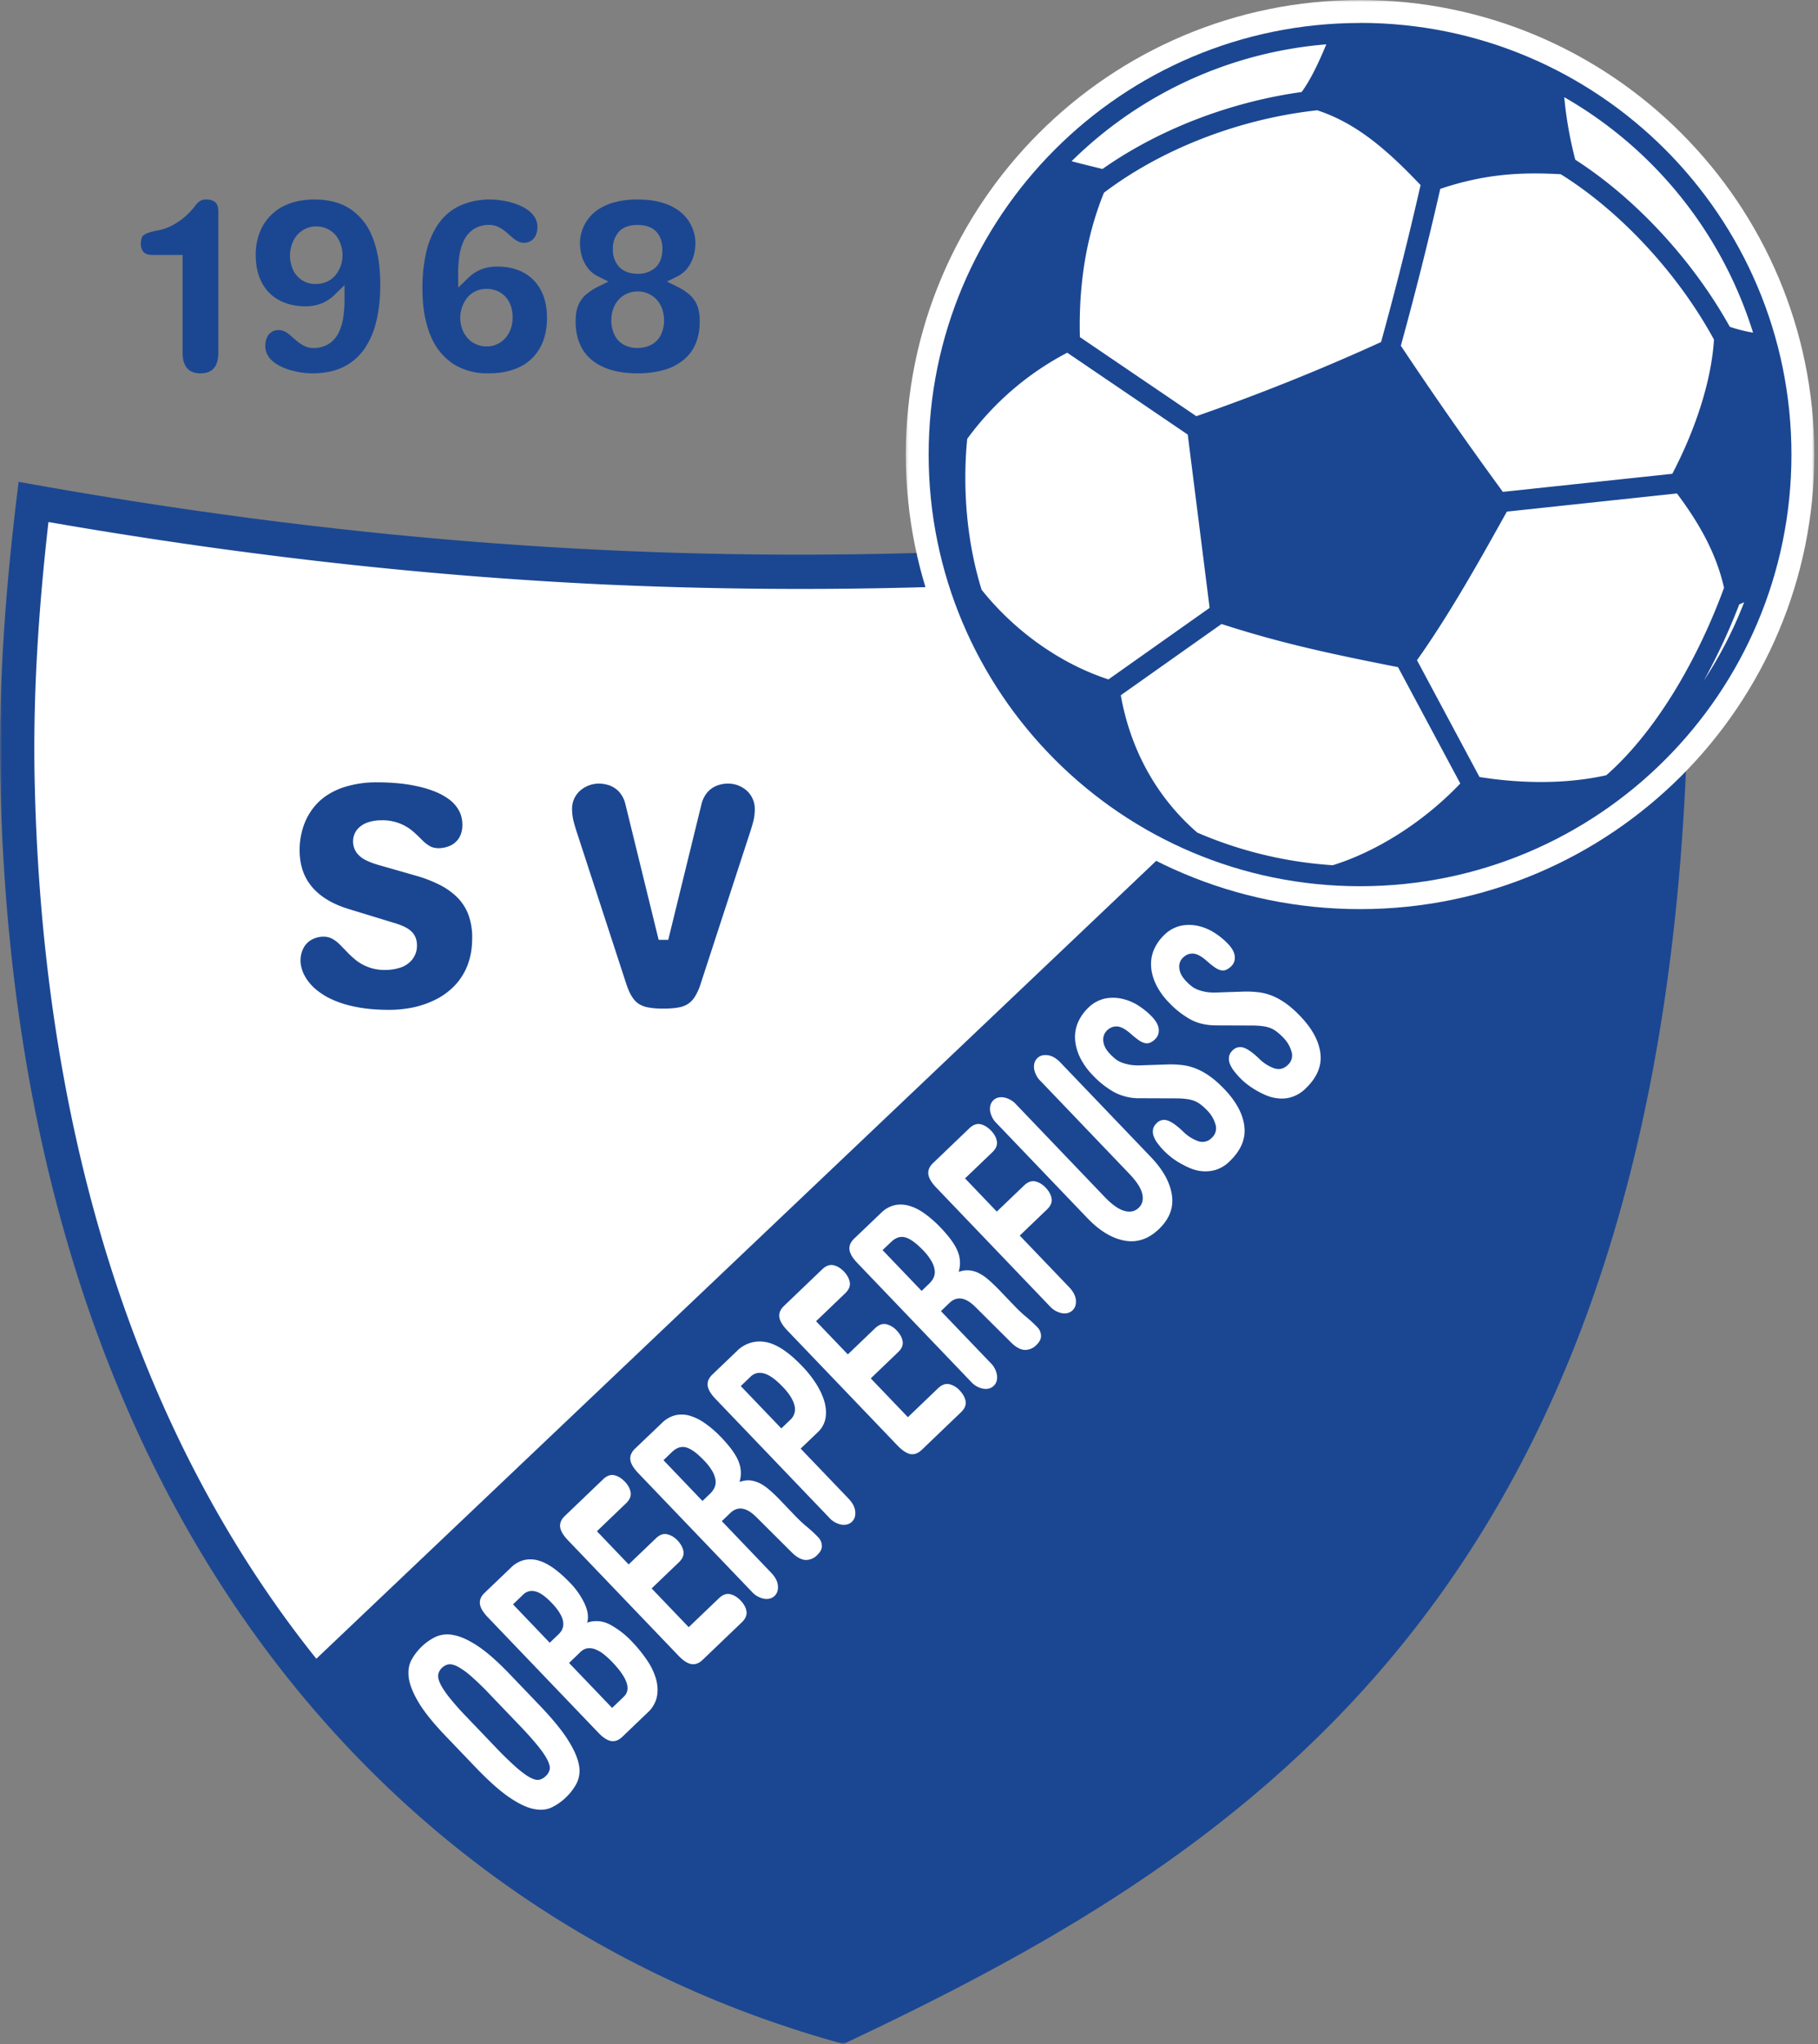
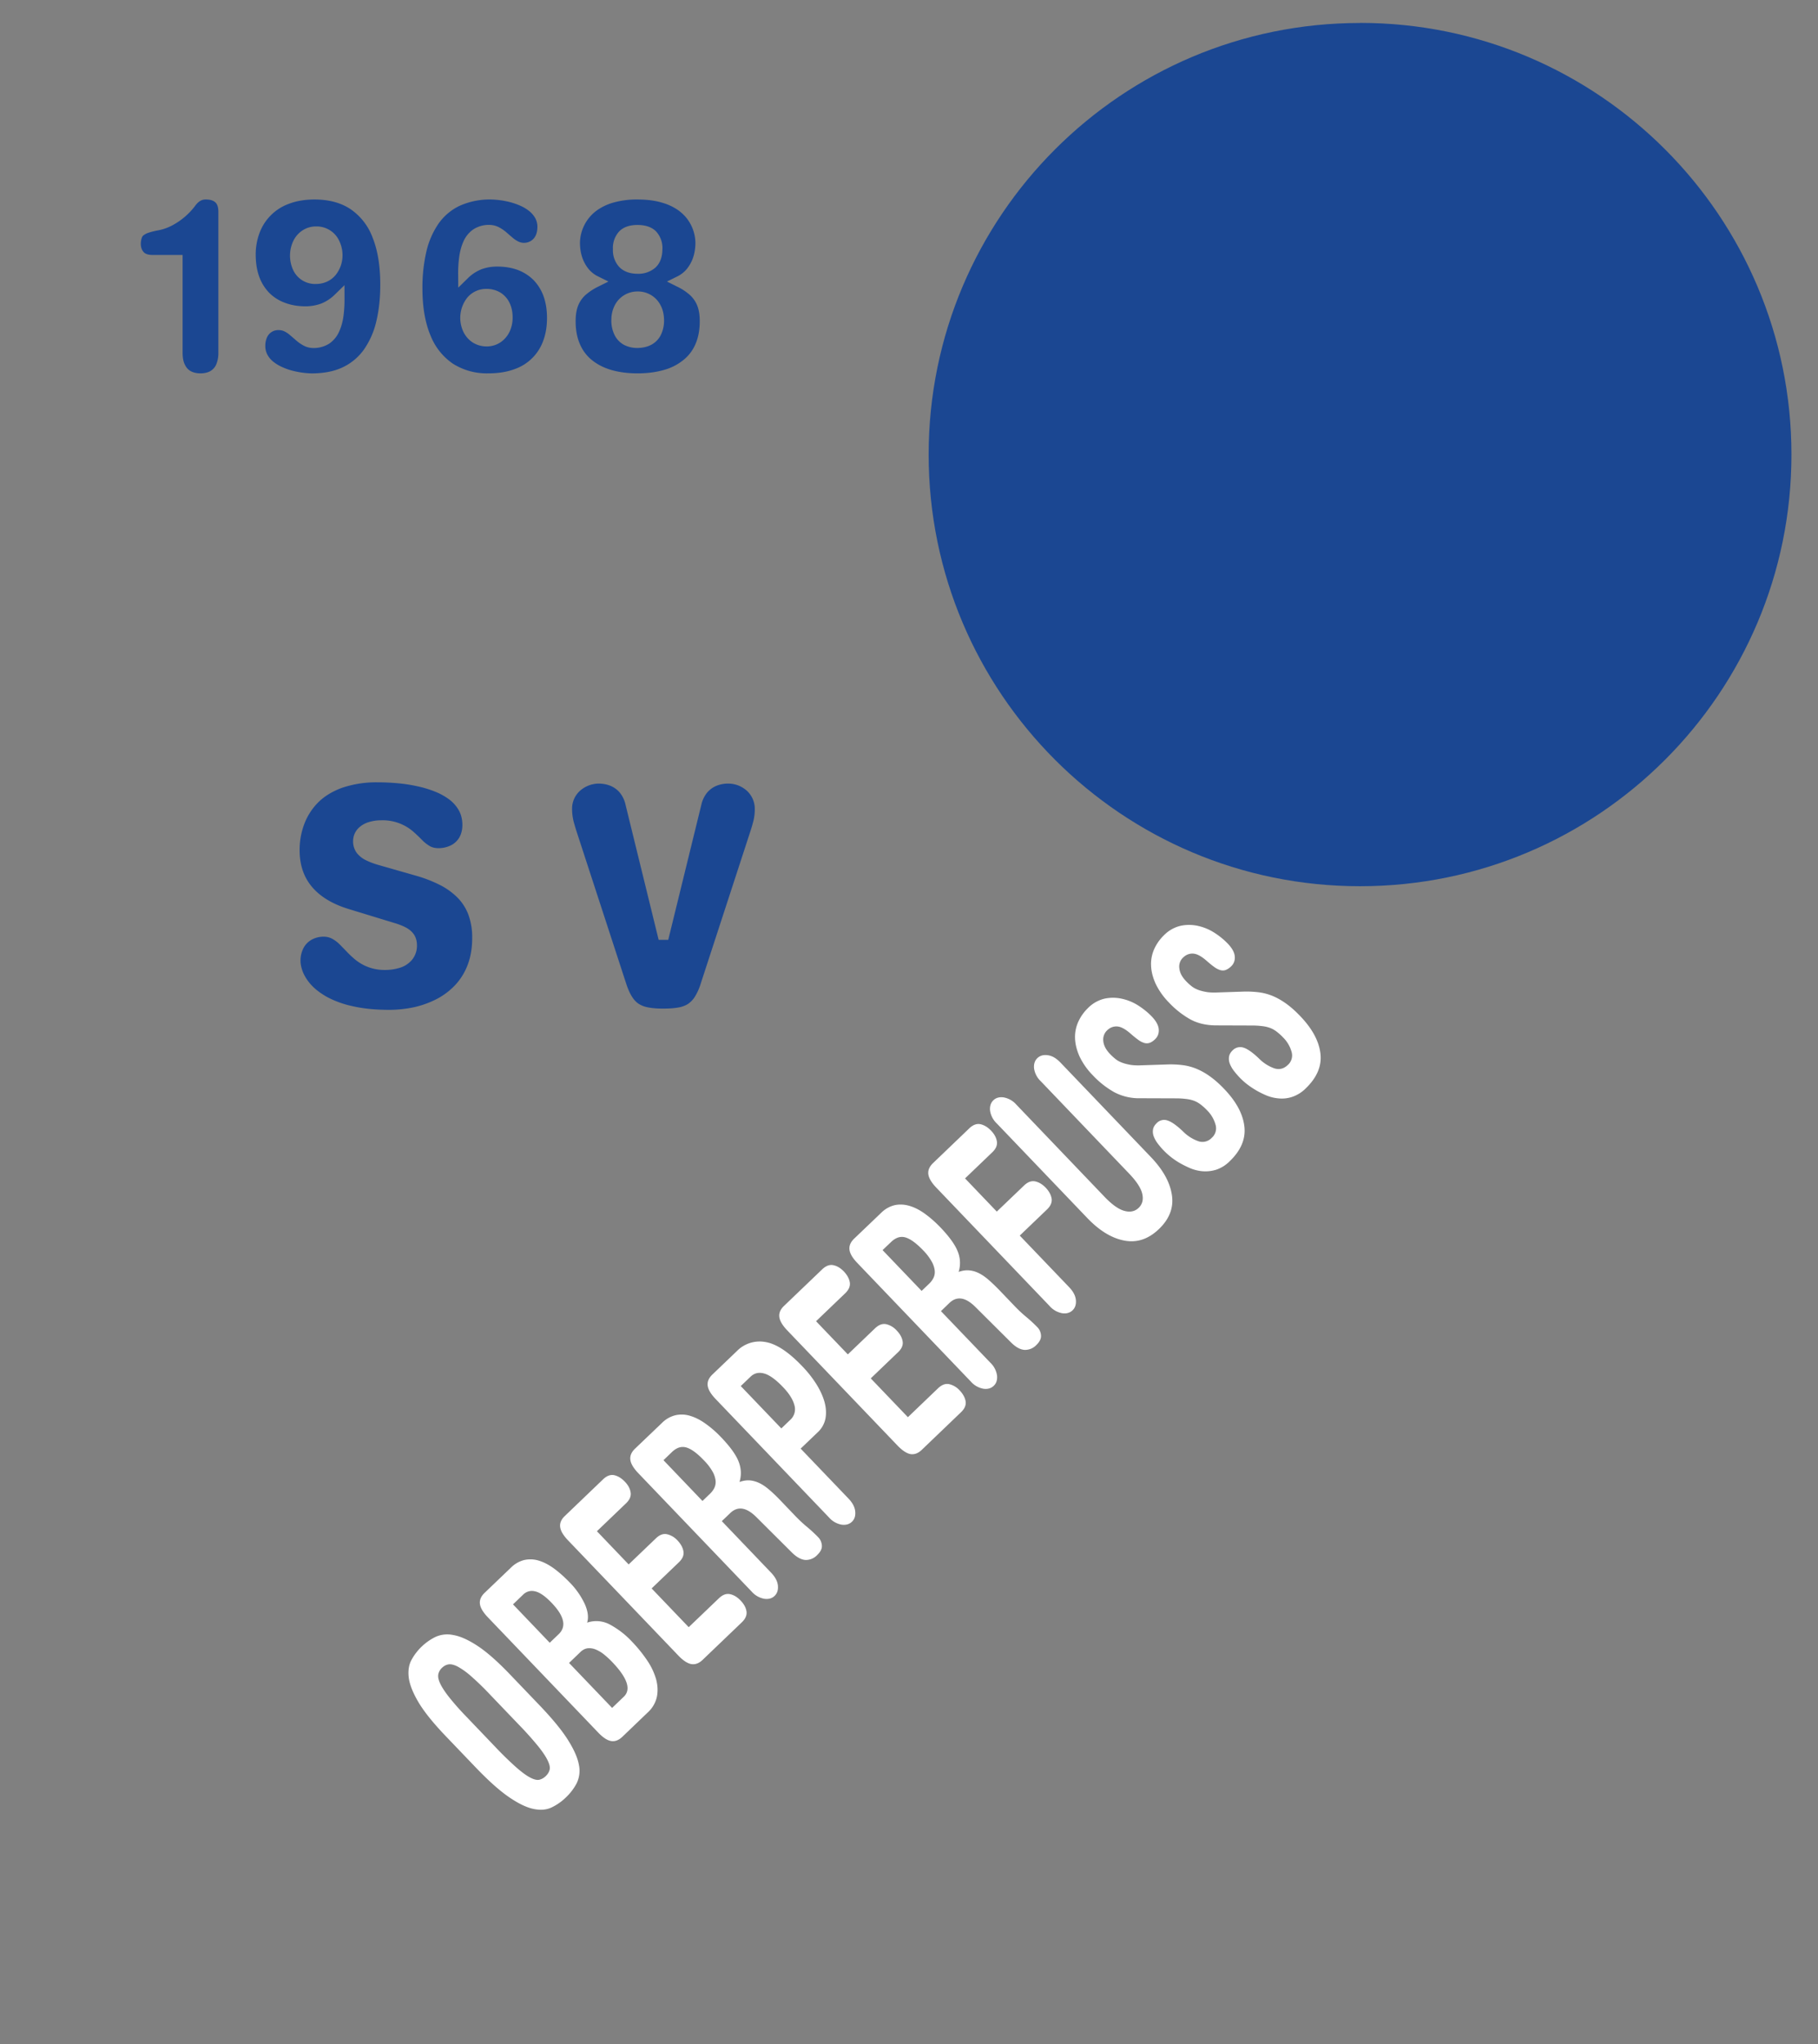
<svg xmlns="http://www.w3.org/2000/svg" width="445" height="500" fill="none">
  <rect width="100%" height="100%" fill="#808080" stroke="none" />
  <mask id="a" width="414" height="385" x="0" y="115" maskUnits="userSpaceOnUse" style="mask-type:luminance">
-     <path fill="#fff" d="M0 115.53h413.63V500H0z" />
-   </mask>
+     </mask>
  <g mask="url(#a)">
    <path fill="#1b4792" fill-rule="evenodd" d="M4.57 117.87c156.26 28.24 272.54 19.21 406.88-1.55 3.1 26.75 2.2 52.99 1.06 75.92C402.48 393.46 300.71 455.5 206.47 500 94.57 469.42 3.37 367.52.06 189.77c-.43-22.58 1.3-46.54 4.5-71.91" clip-rule="evenodd" />
  </g>
-   <path fill="#fff" fill-rule="evenodd" d="M366.44 131.37c-28.8 3.89-57.68 7.16-86.66 9.39a1063 1063 0 0 1-131.5 2.23c-45.8-2.14-91.27-7.46-136.42-15.29-2.34 20.54-3.77 41.3-3.4 61.93 1.35 72.38 17.94 146.04 60.9 205.53a265 265 0 0 0 8.07 10.6z" clip-rule="evenodd" />
  <mask id="b" width="224" height="224" x="221" y="0" maskUnits="userSpaceOnUse" style="mask-type:luminance">
-     <path fill="#fff" d="M221.37 0h222.74v223.13H221.37z" />
-   </mask>
+     </mask>
  <g mask="url(#b)">
-     <path fill="#fff" fill-rule="evenodd" d="M332.9 0c61.41 0 111.2 49.8 111.2 111.2s-49.79 111.19-111.2 111.19c-61.39 0-111.18-49.8-111.18-111.2S271.52 0 332.9 0" clip-rule="evenodd" />
-   </g>
+     </g>
  <path fill="#1b4792" fill-rule="evenodd" d="M141.96 59.41c.01 1.22.17 2.44.57 3.6a9 9 0 0 0 1.54 2.79 7 7 0 0 0 2.33 1.82l2.53 1.25-2.53 1.26a14 14 0 0 0-3.17 2.11 7 7 0 0 0-1.73 2.55c-.46 1.19-.6 2.53-.6 3.79 0 1.91.28 3.85 1.06 5.62a10 10 0 0 0 2.95 3.9c1.4 1.13 3.01 1.9 4.72 2.4 2.08.6 4.25.83 6.4.83 2.18 0 4.38-.23 6.47-.83a13 13 0 0 0 4.76-2.42 10 10 0 0 0 2.96-3.88c.78-1.77 1.06-3.7 1.06-5.62 0-1.26-.13-2.6-.6-3.79a7 7 0 0 0-1.73-2.55 13 13 0 0 0-3.17-2.11l-2.52-1.26 2.53-1.25a7 7 0 0 0 2.32-1.82 9 9 0 0 0 1.54-2.79c.4-1.16.56-2.38.57-3.6a10 10 0 0 0-1.67-5.38c-.65-1-1.52-1.85-2.48-2.56a13 13 0 0 0-4.04-1.9c-1.91-.58-4-.76-5.99-.77a21 21 0 0 0-5.95.77 13 13 0 0 0-3.99 1.9 10 10 0 0 0-4.14 7.94m7.69 18.85q-.02-1.87.8-3.52a6.2 6.2 0 0 1 5.6-3.44 6.2 6.2 0 0 1 5.67 3.43c.57 1.1.8 2.3.82 3.54a8 8 0 0 1-.8 3.7 5.5 5.5 0 0 1-2.38 2.4c-1.05.53-2.2.75-3.38.75a7 7 0 0 1-3.24-.76 5.5 5.5 0 0 1-2.3-2.39 8 8 0 0 1-.8-3.7m.39-17.26a6 6 0 0 1 1.51-4.38c1.18-1.22 2.84-1.6 4.49-1.6s3.38.37 4.58 1.6a6 6 0 0 1 1.53 4.38c-.02 1.65-.45 3.26-1.68 4.42a6.3 6.3 0 0 1-4.43 1.54c-1.6 0-3.17-.42-4.35-1.55a6 6 0 0 1-1.65-4.41m-46.63 9.55c0 3.86.48 7.97 2 11.56a15 15 0 0 0 5.48 6.86 15.5 15.5 0 0 0 8.6 2.35c2.16 0 4.4-.26 6.43-1.02a11.4 11.4 0 0 0 7.07-6.99c.66-1.77.91-3.67.91-5.55 0-1.85-.25-3.73-.9-5.46a11 11 0 0 0-2.47-3.88 11 11 0 0 0-3.8-2.4c-1.6-.58-3.3-.82-5-.82q-1.98-.02-3.83.64a10 10 0 0 0-3.37 2.21l-2.35 2.3-.03-3.29q-.02-2.11.26-4.22c.18-1.3.5-2.58 1.04-3.78a7 7 0 0 1 2.37-2.93 7 7 0 0 1 3.97-1.13q1.3.02 2.44.63a10 10 0 0 1 1.82 1.27q.72.64 1.47 1.27.63.54 1.36.9.66.32 1.35.32.93.01 1.72-.46.74-.46 1.14-1.25c.34-.67.45-1.42.46-2.14q.02-1.16-.52-2.18a6 6 0 0 0-1.46-1.72 10 10 0 0 0-2.18-1.32q-1.26-.55-2.6-.9a21 21 0 0 0-4.62-.63 18 18 0 0 0-7.75 1.59 13.3 13.3 0 0 0-5.1 4.36 20 20 0 0 0-2.96 6.86 39 39 0 0 0-.95 8.95m22.08 7.14q0 1.75-.7 3.34a6.6 6.6 0 0 1-2.16 2.62 6 6 0 0 1-3.54 1.08 6.3 6.3 0 0 1-3.55-1.08 6.5 6.5 0 0 1-2.17-2.63 8 8 0 0 1 .89-8.06 6 6 0 0 1 4.85-2.3 6.5 6.5 0 0 1 3.43.93 6 6 0 0 1 2.22 2.54c.53 1.12.73 2.33.73 3.56m-50.72-2.77q1.97.01 3.83-.66a10 10 0 0 0 3.36-2.2l2.37-2.31.01 3.3q.02 2.12-.25 4.22c-.18 1.3-.5 2.58-1.04 3.77A7 7 0 0 1 80.67 84a7 7 0 0 1-3.97 1.13 5 5 0 0 1-2.45-.63 10 10 0 0 1-1.81-1.27q-.74-.65-1.49-1.28-.6-.53-1.35-.9-.65-.3-1.35-.3a3 3 0 0 0-2.86 1.7 5 5 0 0 0-.45 2.15q-.02 1.15.52 2.17.54 1 1.45 1.72 1.01.8 2.2 1.32 1.26.57 2.59.9a21 21 0 0 0 4.61.63c2.64-.01 5.38-.4 7.76-1.58a13.4 13.4 0 0 0 5.1-4.38 20 20 0 0 0 2.96-6.85c.69-2.93.96-5.95.95-8.95 0-3.84-.45-7.93-1.9-11.52a14.5 14.5 0 0 0-5.37-6.89C83.2 49.42 80.1 48.81 77 48.8c-2.12 0-4.28.29-6.27 1.05a12 12 0 0 0-4.46 2.84 12 12 0 0 0-2.73 4.26 15 15 0 0 0-.95 5.41c.01 1.85.26 3.73.91 5.46a11 11 0 0 0 2.48 3.89 10.4 10.4 0 0 0 3.8 2.37c1.59.6 3.28.85 4.99.85m9.07-12.5q0 1.27-.4 2.5a8 8 0 0 1-1.2 2.24 6 6 0 0 1-2.06 1.66q-1.31.63-2.8.63a5.9 5.9 0 0 1-5.66-3.49 8.4 8.4 0 0 1 0-6.87 6.4 6.4 0 0 1 2.15-2.62 6 6 0 0 1 3.53-1.09 6.1 6.1 0 0 1 5.72 3.71 8 8 0 0 1 .72 3.33M44.7 86.34c0 .98.13 2.08.6 2.96.33.65.78 1.17 1.44 1.52.72.37 1.52.51 2.33.51s1.62-.14 2.34-.51a3.5 3.5 0 0 0 1.45-1.52 7 7 0 0 0 .59-2.95V51.79c0-.77-.13-1.74-.74-2.29-.63-.58-1.57-.71-2.4-.7-1.07 0-1.8.6-2.43 1.4a17 17 0 0 1-5.75 4.95 12 12 0 0 1-3.33 1.18q-1.3.23-2.54.63a4 4 0 0 0-1.18.64q-.3.28-.41.7c-.34 1.1-.31 2.5.5 3.37.5.57 1.37.68 2.08.7h7.45zM163.57 229.9h-2.35l-8.13-33.15a7 7 0 0 0-1.5-3 6 6 0 0 0-2.33-1.59 8 8 0 0 0-2.68-.48 7 7 0 0 0-4.6 1.75 6 6 0 0 0-1.42 1.92q-.53 1.17-.53 2.45a13 13 0 0 0 .4 3.24q.3 1.09.63 2.14l12.17 37.3c.37 1.14.84 2.36 1.5 3.38.45.7 1 1.32 1.71 1.76q1.1.65 2.37.84c1.16.21 2.4.27 3.6.26 1.18 0 2.4-.05 3.58-.26q1.26-.19 2.36-.84a6 6 0 0 0 1.71-1.76 14 14 0 0 0 1.5-3.38l12.17-37.3q.34-1.05.62-2.11a12 12 0 0 0 .4-3.26 6 6 0 0 0-1.95-4.39 7 7 0 0 0-2.09-1.28q-1.2-.46-2.51-.46-1.37 0-2.67.48-1.34.51-2.33 1.6a7 7 0 0 0-1.5 2.98zm-61.51 1.33a5.4 5.4 0 0 1-1.27 3.63 6.3 6.3 0 0 1-2.99 1.9q-1.77.53-3.64.51a11.2 11.2 0 0 1-7.07-2.42 23 23 0 0 1-2.26-2.1q-.92-.96-1.86-1.9a8 8 0 0 0-1.77-1.27 4.4 4.4 0 0 0-1.96-.45 6 6 0 0 0-2.96.74 5 5 0 0 0-1.97 2 6.6 6.6 0 0 0-.75 3.16c0 .95.26 1.93.6 2.8a11 11 0 0 0 2.06 3.14c1.11 1.2 2.5 2.17 3.92 2.96a24 24 0 0 0 6.2 2.21c2.87.66 5.91.88 8.86.89q3.14 0 6.21-.66a23 23 0 0 0 5.6-2.05 17 17 0 0 0 4.47-3.42 15 15 0 0 0 3-4.9c.8-2.1 1.1-4.34 1.1-6.56a16 16 0 0 0-.97-5.8 12 12 0 0 0-2.74-4.18 17 17 0 0 0-4.33-3.05 33 33 0 0 0-5.8-2.22l-8.67-2.48c-1.1-.3-2.23-.67-3.26-1.17a6.5 6.5 0 0 1-2.43-1.83 4.7 4.7 0 0 1-.95-2.94 4.5 4.5 0 0 1 1.17-3.05 6 6 0 0 1 2.58-1.59q1.52-.48 3.13-.47a11.4 11.4 0 0 1 7.82 2.75q1.14 1 2.21 2.1a9 9 0 0 0 1.86 1.46c.63.37 1.39.5 2.1.51a7 7 0 0 0 3.09-.7 5 5 0 0 0 2.03-1.9c.54-.94.75-1.98.76-3.05 0-1.2-.23-2.4-.8-3.47a8.5 8.5 0 0 0-2.27-2.68 15 15 0 0 0-3.54-2 26 26 0 0 0-4.45-1.35q-2.4-.53-4.87-.74a55 55 0 0 0-4.9-.22 26 26 0 0 0-8.84 1.42c-2.16.83-4.2 2-5.82 3.69a15 15 0 0 0-3.28 5.28 18 18 0 0 0-1.07 6.27c.01 3.3.87 6.36 3.02 8.91 2.3 2.73 5.6 4.39 8.97 5.42l11.13 3.4c.96.28 1.92.63 2.8 1.08.8.41 1.53.98 2.05 1.73.53.79.75 1.7.75 2.66" clip-rule="evenodd" />
  <path fill="#fff" fill-rule="evenodd" d="M121.3 427.4a83 83 0 0 0 5.12 4.98q2.02 1.76 3.4 2.47 1.36.7 2.2.51a3.4 3.4 0 0 0 1.55-.88q.72-.68.95-1.52.24-.83-.42-2.22-.64-1.4-2.31-3.5a82 82 0 0 0-4.77-5.33l-7.12-7.43a67 67 0 0 0-4.63-4.48 18 18 0 0 0-3.24-2.32q-1.34-.68-2.24-.54-.88.15-1.6.84a3 3 0 0 0-.9 1.56q-.19.9.44 2.25.63 1.37 2.18 3.35a67 67 0 0 0 4.27 4.82zm-12.13-2.64q-4.64-4.84-6.72-8.33-2.07-3.5-2.4-6.06-.3-2.55.68-4.34a13.5 13.5 0 0 1 5.83-5.59 7 7 0 0 1 4.38-.48q2.54.42 5.94 2.65t8.03 7.07l7.12 7.43q4.78 4.99 7 8.53 2.23 3.54 2.68 6.12a7 7 0 0 1-.55 4.45 13 13 0 0 1-2.62 3.45 13 13 0 0 1-3.58 2.5q-1.9.88-4.46.32-2.55-.55-6-2.93-3.44-2.37-8.21-7.36zm25.39-22.91 2.19-2.1q2.93-2.8-1.7-7.64-2.4-2.5-4.1-2.84a3 3 0 0 0-2.84.75l-2.54 2.44zm15.27 15.94 2.86-2.74q2.76-2.64-2.81-8.46a21 21 0 0 0-2.05-1.89 8 8 0 0 0-2.02-1.2 4 4 0 0 0-1.95-.3q-.96.12-1.78.91l-2.79 2.68zm-30.41-22.16q-1.78-1.86-1.95-3.29t1.15-2.7l6.44-6.16a7 7 0 0 1 3.27-1.87 7 7 0 0 1 3.52.14q1.8.53 3.73 1.92 1.91 1.4 3.89 3.45a19 19 0 0 1 3.68 5.28q1.16 2.64.56 4.53a7 7 0 0 1 5.64.5 21 21 0 0 1 5.4 4.21 34 34 0 0 1 3.61 4.46 16 16 0 0 1 2.2 4.55q.64 2.24.24 4.37a7.3 7.3 0 0 1-2.27 3.9l-6.19 5.93q-1.33 1.27-2.74 1.04-1.43-.23-3.2-2.1zm49.16 2.41 7.38-7.06q1.35-1.3 2.72-1.02t2.6 1.56 1.44 2.65-1.14 2.68l-9.6 9.19q-1.32 1.26-2.74 1.03t-3.2-2.09l-26.98-28.16q-1.78-1.86-1.95-3.3t1.16-2.69l9.34-8.95q1.35-1.3 2.73-1.02 1.36.3 2.58 1.56 1.23 1.26 1.44 2.65.23 1.38-1.13 2.68l-7.12 6.82 7.77 8.12 6.66-6.37q1.35-1.31 2.72-1.02a5 5 0 0 1 2.6 1.55q1.2 1.27 1.43 2.65t-1.13 2.68l-6.66 6.38zm3.37-30.87 1.86-1.79q.71-.68 1.09-1.51.37-.83.24-1.82a6 6 0 0 0-.8-2.2 13 13 0 0 0-2.02-2.6q-2.52-2.65-4.33-3.17-1.8-.52-3.52 1.12l-2.07 1.99zm-15.71-6.8q-1.78-1.86-1.95-3.3t1.15-2.7l6.6-6.3a7 7 0 0 1 3.4-1.9 7 7 0 0 1 3.63.22q1.85.57 3.74 1.95 1.9 1.36 3.68 3.22 3.33 3.47 4.3 5.96.98 2.5.22 5 1.4-.49 2.6-.38 1.2.12 2.39.71 1.19.6 2.44 1.7 1.26 1.08 2.7 2.6l3.61 3.77q1.41 1.46 2.86 2.65 1.44 1.2 2.71 2.52.75.78.85 1.95t-1.13 2.34a3.8 3.8 0 0 1-2.88 1.22q-1.53-.1-3.23-1.73l-8.84-8.8q-3.61-3.56-6.34-.95l-2.07 1.98 12.08 12.62q1.5 1.57 1.65 3.15.15 1.59-.81 2.52t-2.55.7a5.4 5.4 0 0 1-3.08-1.78zm35.01-10.95 2.15-2.06a3.5 3.5 0 0 0 1.05-3.63q-.55-2.09-2.8-4.43-2.68-2.8-4.62-3.32-1.95-.53-3.31.78l-2.4 2.3zm-16.08-7.19q-1.78-1.86-1.95-3.29t1.15-2.7l5.98-5.72a7.8 7.8 0 0 1 6.98-2.24q3.99.64 9.04 5.93a27 27 0 0 1 3.42 4.32q1.4 2.22 2.01 4.35.6 2.14.26 4.07a6.2 6.2 0 0 1-1.92 3.43l-4.16 3.98 11.71 12.22q1.5 1.57 1.65 3.16.15 1.6-.81 2.51-.97.93-2.56.71a5.4 5.4 0 0 1-3.07-1.78zm47.06 4.44 7.37-7.06q1.36-1.3 2.73-1.02a5 5 0 0 1 2.59 1.55q1.2 1.27 1.44 2.65.22 1.38-1.14 2.68l-9.6 9.2q-1.31 1.25-2.74 1.03-1.41-.24-3.2-2.1l-26.98-28.16q-1.77-1.86-1.94-3.29-.18-1.43 1.15-2.7l9.34-8.94q1.36-1.3 2.73-1.02t2.59 1.55q1.2 1.27 1.44 2.65.22 1.38-1.14 2.69l-7.12 6.82 7.78 8.11 6.65-6.37q1.36-1.3 2.73-1.02a5 5 0 0 1 2.58 1.55q1.23 1.27 1.45 2.65.23 1.39-1.14 2.68l-6.66 6.38zm3.36-30.89 1.86-1.78q.72-.69 1.09-1.51t.24-1.83a6 6 0 0 0-.8-2.19 13 13 0 0 0-2.01-2.61q-2.54-2.64-4.34-3.16-1.8-.53-3.52 1.12l-2.08 1.98zm-15.71-6.8q-1.79-1.86-1.95-3.29-.17-1.43 1.15-2.7l6.6-6.3a7 7 0 0 1 3.39-1.9q1.78-.35 3.64.22 1.85.56 3.74 1.94t3.68 3.23q3.33 3.47 4.3 5.96a7.4 7.4 0 0 1 .22 4.99q1.4-.49 2.6-.37 1.2.1 2.39.7t2.44 1.7 2.7 2.6l3.61 3.77q1.41 1.47 2.86 2.66 1.44 1.2 2.71 2.51.75.78.85 1.96.09 1.17-1.12 2.34a3.8 3.8 0 0 1-2.89 1.21q-1.53-.08-3.23-1.73l-8.84-8.79q-3.6-3.57-6.34-.96l-2.07 2 12.08 12.6a5.4 5.4 0 0 1 1.65 3.16q.15 1.6-.81 2.51-.98.94-2.55.71a5.4 5.4 0 0 1-3.08-1.78zm51.82 5.89q1.5 1.57 1.65 3.15.14 1.6-.82 2.51-.98.94-2.55.71a5.4 5.4 0 0 1-3.08-1.78l-27.73-28.95q-1.77-1.86-1.94-3.29t1.15-2.7l8.87-8.5q1.36-1.3 2.73-1.02 1.37.3 2.59 1.56t1.44 2.65-1.14 2.68l-6.65 6.37 7.77 8.12 6.66-6.37q1.35-1.3 2.72-1.02t2.6 1.55q1.2 1.27 1.44 2.65.21 1.39-1.14 2.68l-6.66 6.38zm-17.71-40.05a5.4 5.4 0 0 1-1.65-3.15q-.15-1.59.81-2.52t2.55-.7a5.4 5.4 0 0 1 3.09 1.78l21.54 22.5q2.8 2.93 4.92 3.48 2.1.56 3.47-.75 1.35-1.3.88-3.41-.48-2.13-3.3-5.05l-21.54-22.5a5.4 5.4 0 0 1-1.65-3.15q-.15-1.59.82-2.52.96-.92 2.55-.7t3.08 1.78l22.15 23.13q4.45 4.65 5.14 9.28.7 4.62-3.17 8.33-3.86 3.7-8.47 2.82-4.62-.87-9.07-5.52zm35.12-6.17a13 13 0 0 1-6.32-1.45 22 22 0 0 1-5.27-4.13 17 17 0 0 1-3.28-4.65q-1.02-2.29-1.1-4.44a9 9 0 0 1 .79-4.02 11 11 0 0 1 2.37-3.36 8.4 8.4 0 0 1 4.21-2.34 10 10 0 0 1 4.3.1q2.12.5 3.95 1.7t3.14 2.57q1.6 1.66 1.73 3.13t-.9 2.46q-.72.69-1.38.9-.67.2-1.35-.02a5 5 0 0 1-1.5-.82q-.81-.59-1.77-1.44-1.95-1.7-3.32-1.75-1.35-.06-2.4.94a3.1 3.1 0 0 0-.95 2.65q.15 1.59 1.65 3.15.56.6 1.22 1.13.65.56 1.5.9.86.36 2.04.58 1.18.23 2.83.16l6.58-.22q1.8-.05 3.51.16 1.7.2 3.36.86a16 16 0 0 1 3.38 1.88q1.71 1.2 3.54 3.12 4.4 4.6 4.92 9.15.54 4.56-3.62 8.54a8.5 8.5 0 0 1-3.26 2.04 9 9 0 0 1-3.34.38q-1.65-.14-3.17-.8-1.51-.66-2.77-1.42a18 18 0 0 1-5.02-4.53 7 7 0 0 1-1-1.76 3.3 3.3 0 0 1-.18-1.7q.13-.82.88-1.54a2.5 2.5 0 0 1 2.62-.68q1.46.43 3.82 2.67a10 10 0 0 0 3.68 2.38 3.1 3.1 0 0 0 3.35-.77 3.1 3.1 0 0 0 .96-3.22 8 8 0 0 0-2.1-3.56 13 13 0 0 0-1.65-1.47q-.81-.6-1.67-.89-.87-.3-1.87-.4-1-.13-2.26-.14zm18.61-17.82q-3.62 0-6.32-1.45a22 22 0 0 1-5.27-4.14 17 17 0 0 1-3.28-4.64q-1.03-2.29-1.1-4.44a9 9 0 0 1 .78-4.02 11 11 0 0 1 2.38-3.36 8.4 8.4 0 0 1 4.2-2.34 10 10 0 0 1 4.32.1q2.1.5 3.94 1.7a18 18 0 0 1 3.14 2.57q1.6 1.66 1.73 3.13t-.9 2.46a4 4 0 0 1-1.38.9q-.66.2-1.35-.02a5 5 0 0 1-1.5-.82q-.81-.58-1.77-1.44-1.95-1.7-3.32-1.75-1.35-.06-2.4.94a3 3 0 0 0-.95 2.64q.15 1.6 1.65 3.16.56.6 1.22 1.13.65.55 1.5.9.86.36 2.04.58 1.19.23 2.82.16l6.6-.22a25 25 0 0 1 3.5.16q1.7.2 3.36.85 1.65.66 3.38 1.88 1.71 1.21 3.54 3.13 4.4 4.59 4.93 9.15t-3.63 8.54a8.5 8.5 0 0 1-3.26 2.04 8 8 0 0 1-3.34.38 10 10 0 0 1-3.17-.8 21 21 0 0 1-4.93-2.96 19 19 0 0 1-1.33-1.22 21 21 0 0 1-1.53-1.77 7 7 0 0 1-1-1.76 3.3 3.3 0 0 1-.18-1.7q.13-.82.88-1.55a2.6 2.6 0 0 1 2.61-.67q1.47.42 3.83 2.67a10 10 0 0 0 3.68 2.38q1.88.63 3.35-.77a3.1 3.1 0 0 0 .96-3.22 8 8 0 0 0-2.1-3.56 13 13 0 0 0-1.65-1.47q-.81-.6-1.67-.89-.87-.3-1.87-.4-1.01-.13-2.26-.14z" clip-rule="evenodd" />
  <path fill="#1b4792" fill-rule="evenodd" d="M332.91 5.6c58.3 0 105.59 47.3 105.59 105.6s-47.3 105.59-105.6 105.59-105.59-47.29-105.59-105.6S274.61 5.62 332.91 5.62" clip-rule="evenodd" />
-   <path fill="#fff" fill-rule="evenodd" d="M338.05 83.67a524 524 0 0 1-45.22 18.14l-28.5-19.35c-.32-12.42 1.4-24.27 5.89-35.32 14.62-11.06 33.81-18.17 52.2-20.16 10 3.25 17.69 10.31 25.3 18.29a863 863 0 0 1-9.67 38.4m44.83-59.9a101 101 0 0 1 46.22 57.6 37 37 0 0 1-5.69-1.43c-8.77-15.8-22.67-31.15-37.82-40.87a95 95 0 0 1-2.7-15.3m44.03 123.55a100 100 0 0 1-9.87 19.17c3.38-6.1 6.29-12.44 8.67-18.64zm-100.69 64.33a100 100 0 0 1-33.17-7.98c-10.75-9.32-16.57-21.44-18.72-33.6L299 152.64c14.51 4.72 27.16 7.4 43.2 10.56l15.24 28.46c-9.2 9.66-20.77 16.76-31.21 19.99M262.3 39.44a100.3 100.3 0 0 1 62.35-28.59c-1.6 3.78-3.44 8.02-6.03 11.66-17.18 2.38-34.7 8.94-48.77 18.83-2.62-.65-5.12-1.25-7.55-1.9m130.9 150.19c12.74-11.22 22.76-29.36 28.8-45.85-1.69-7.39-5.12-14.53-11.53-23.07l-41.63 4.44c-6.71 12.05-14.05 25.17-22 36.35l15.3 28.57c10.58 1.7 21.6 1.7 31.06-.44m26.33-106.57c-8.52-15.66-22.46-31.07-37.5-40.44-9.68-.54-18.52-.1-29.49 3.58a880 880 0 0 1-9.65 38.37 976 976 0 0 0 24.97 35.75l41.48-4.42c5.46-10.45 9.54-22.33 10.2-32.84m-182.79 24.3c-1.19 12.21-.1 25.21 3.52 36.9 7.65 9.6 18.65 17.88 31.05 21.94l24.76-17.5c-1.78-14.21-3.56-28.18-5.35-42.39l-29.5-20.03a71 71 0 0 0-24.48 21.08" clip-rule="evenodd" />
</svg>